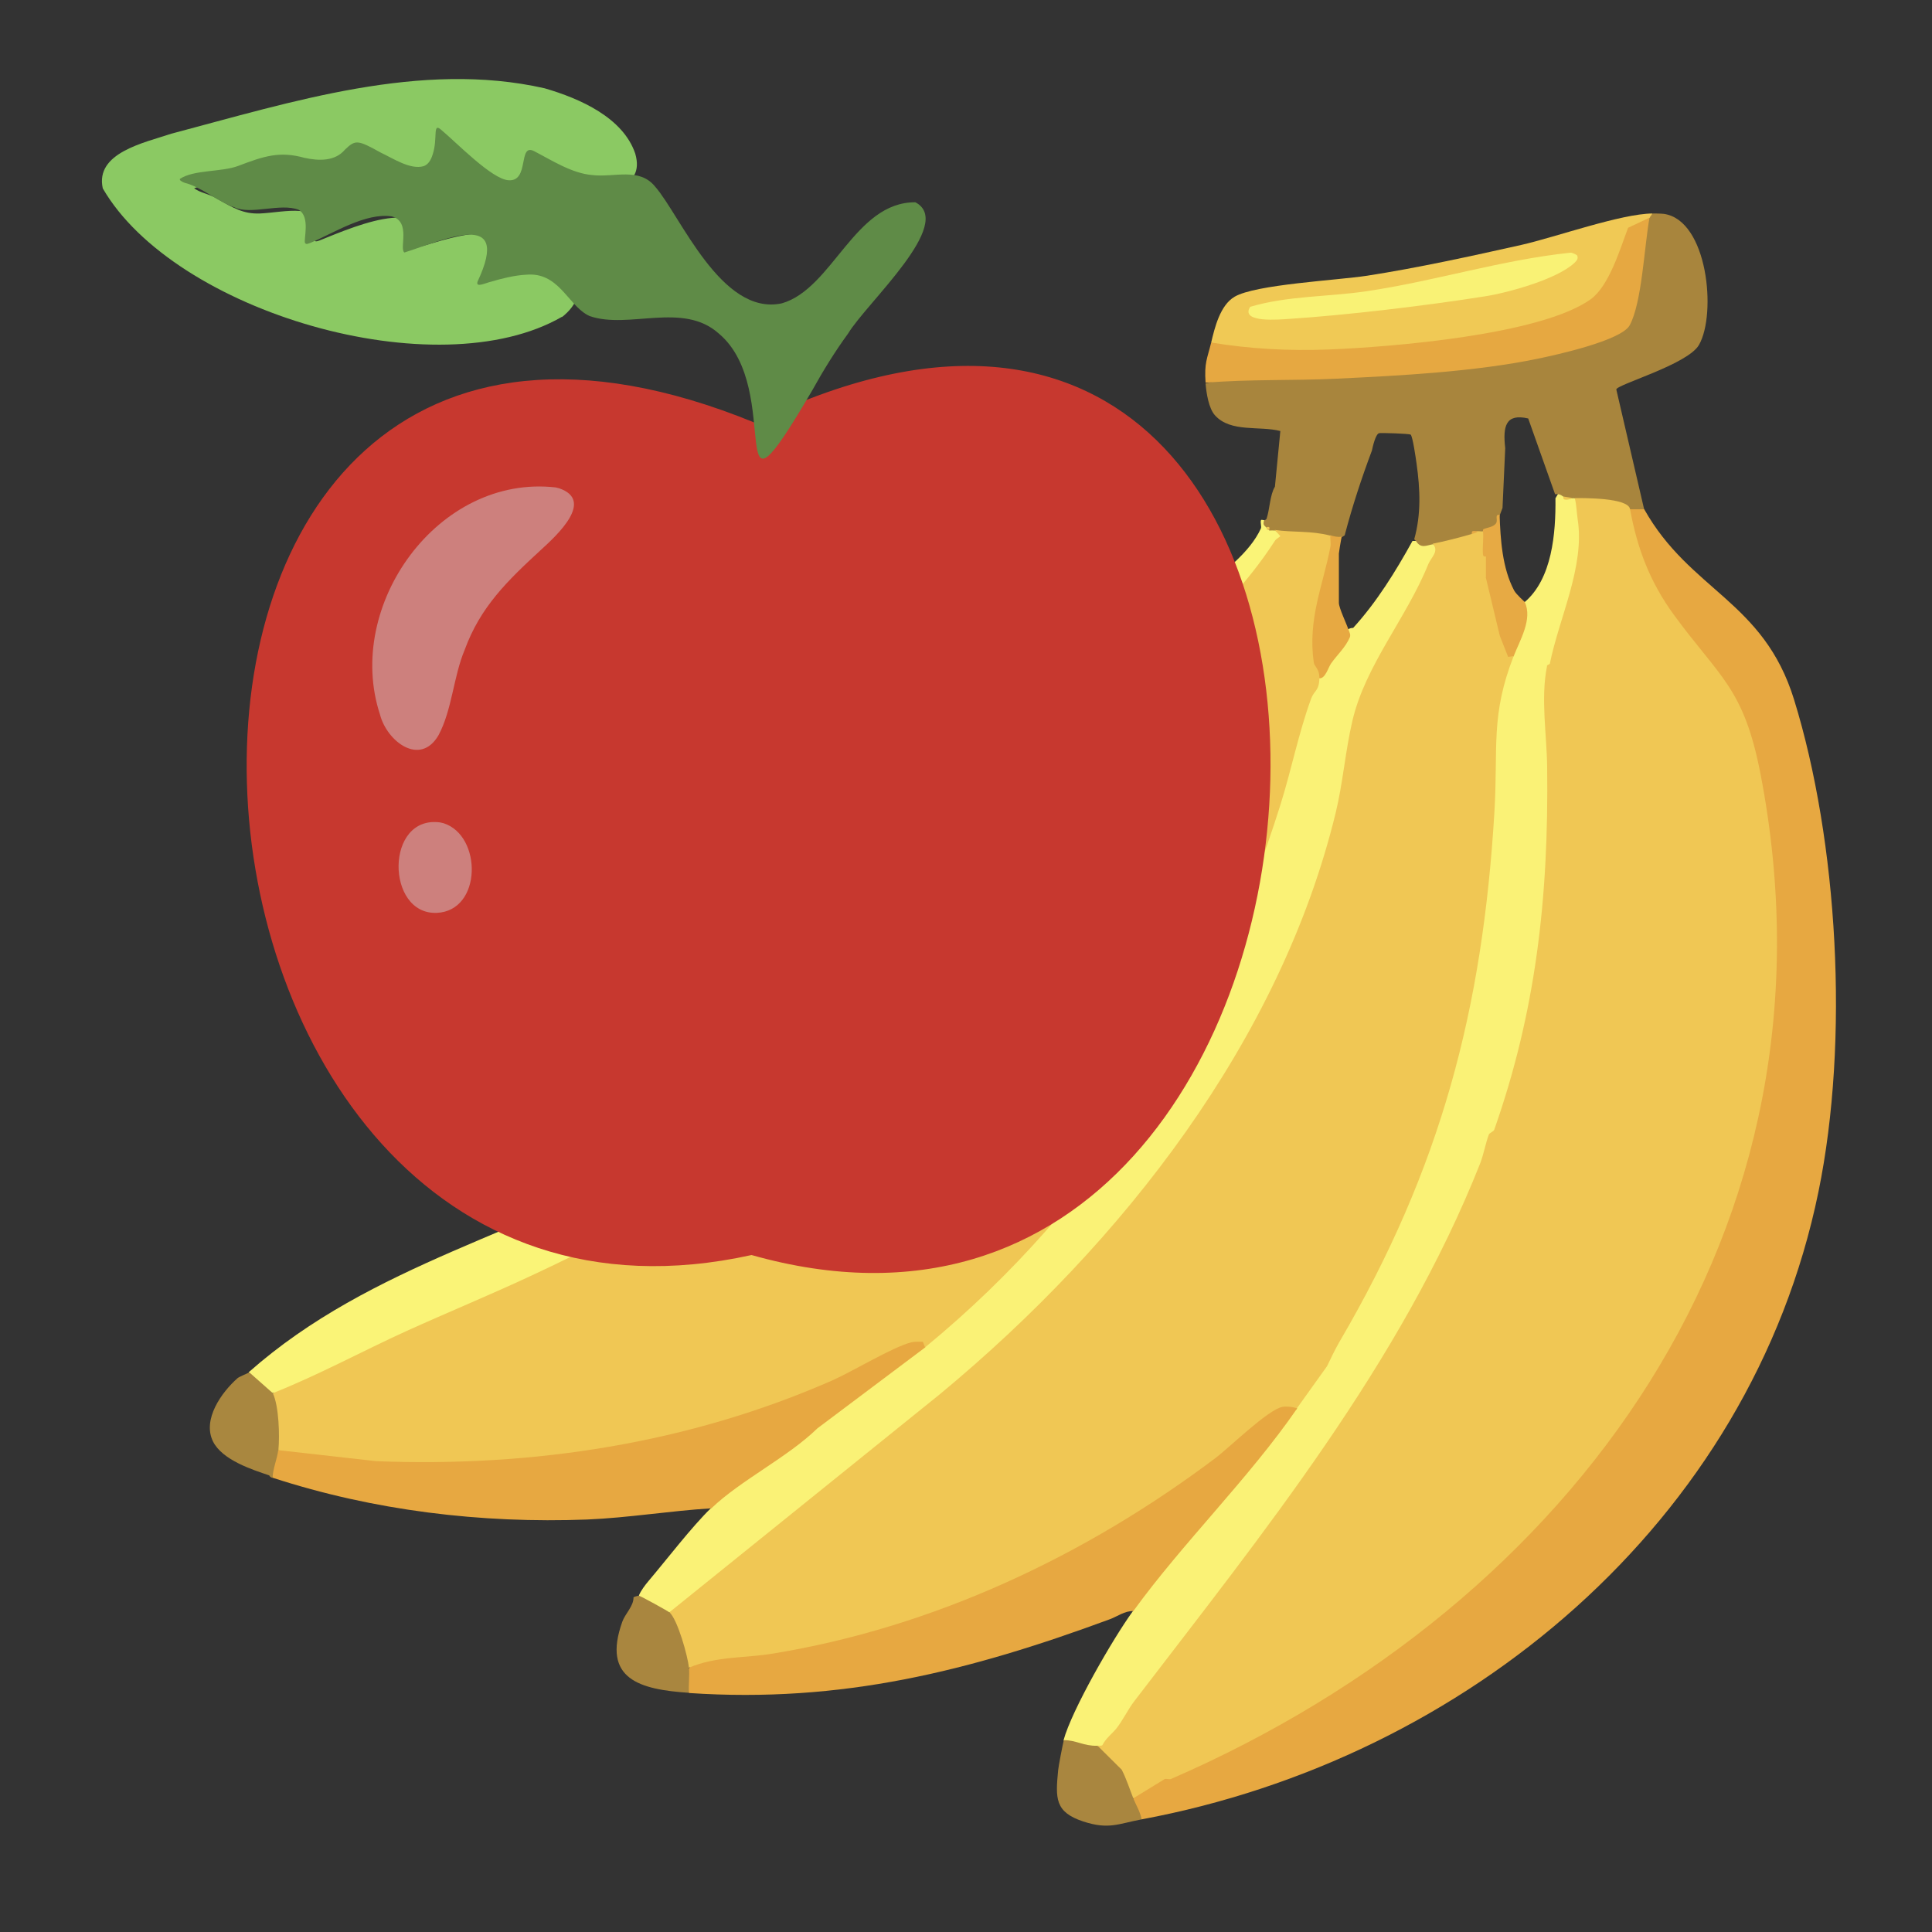
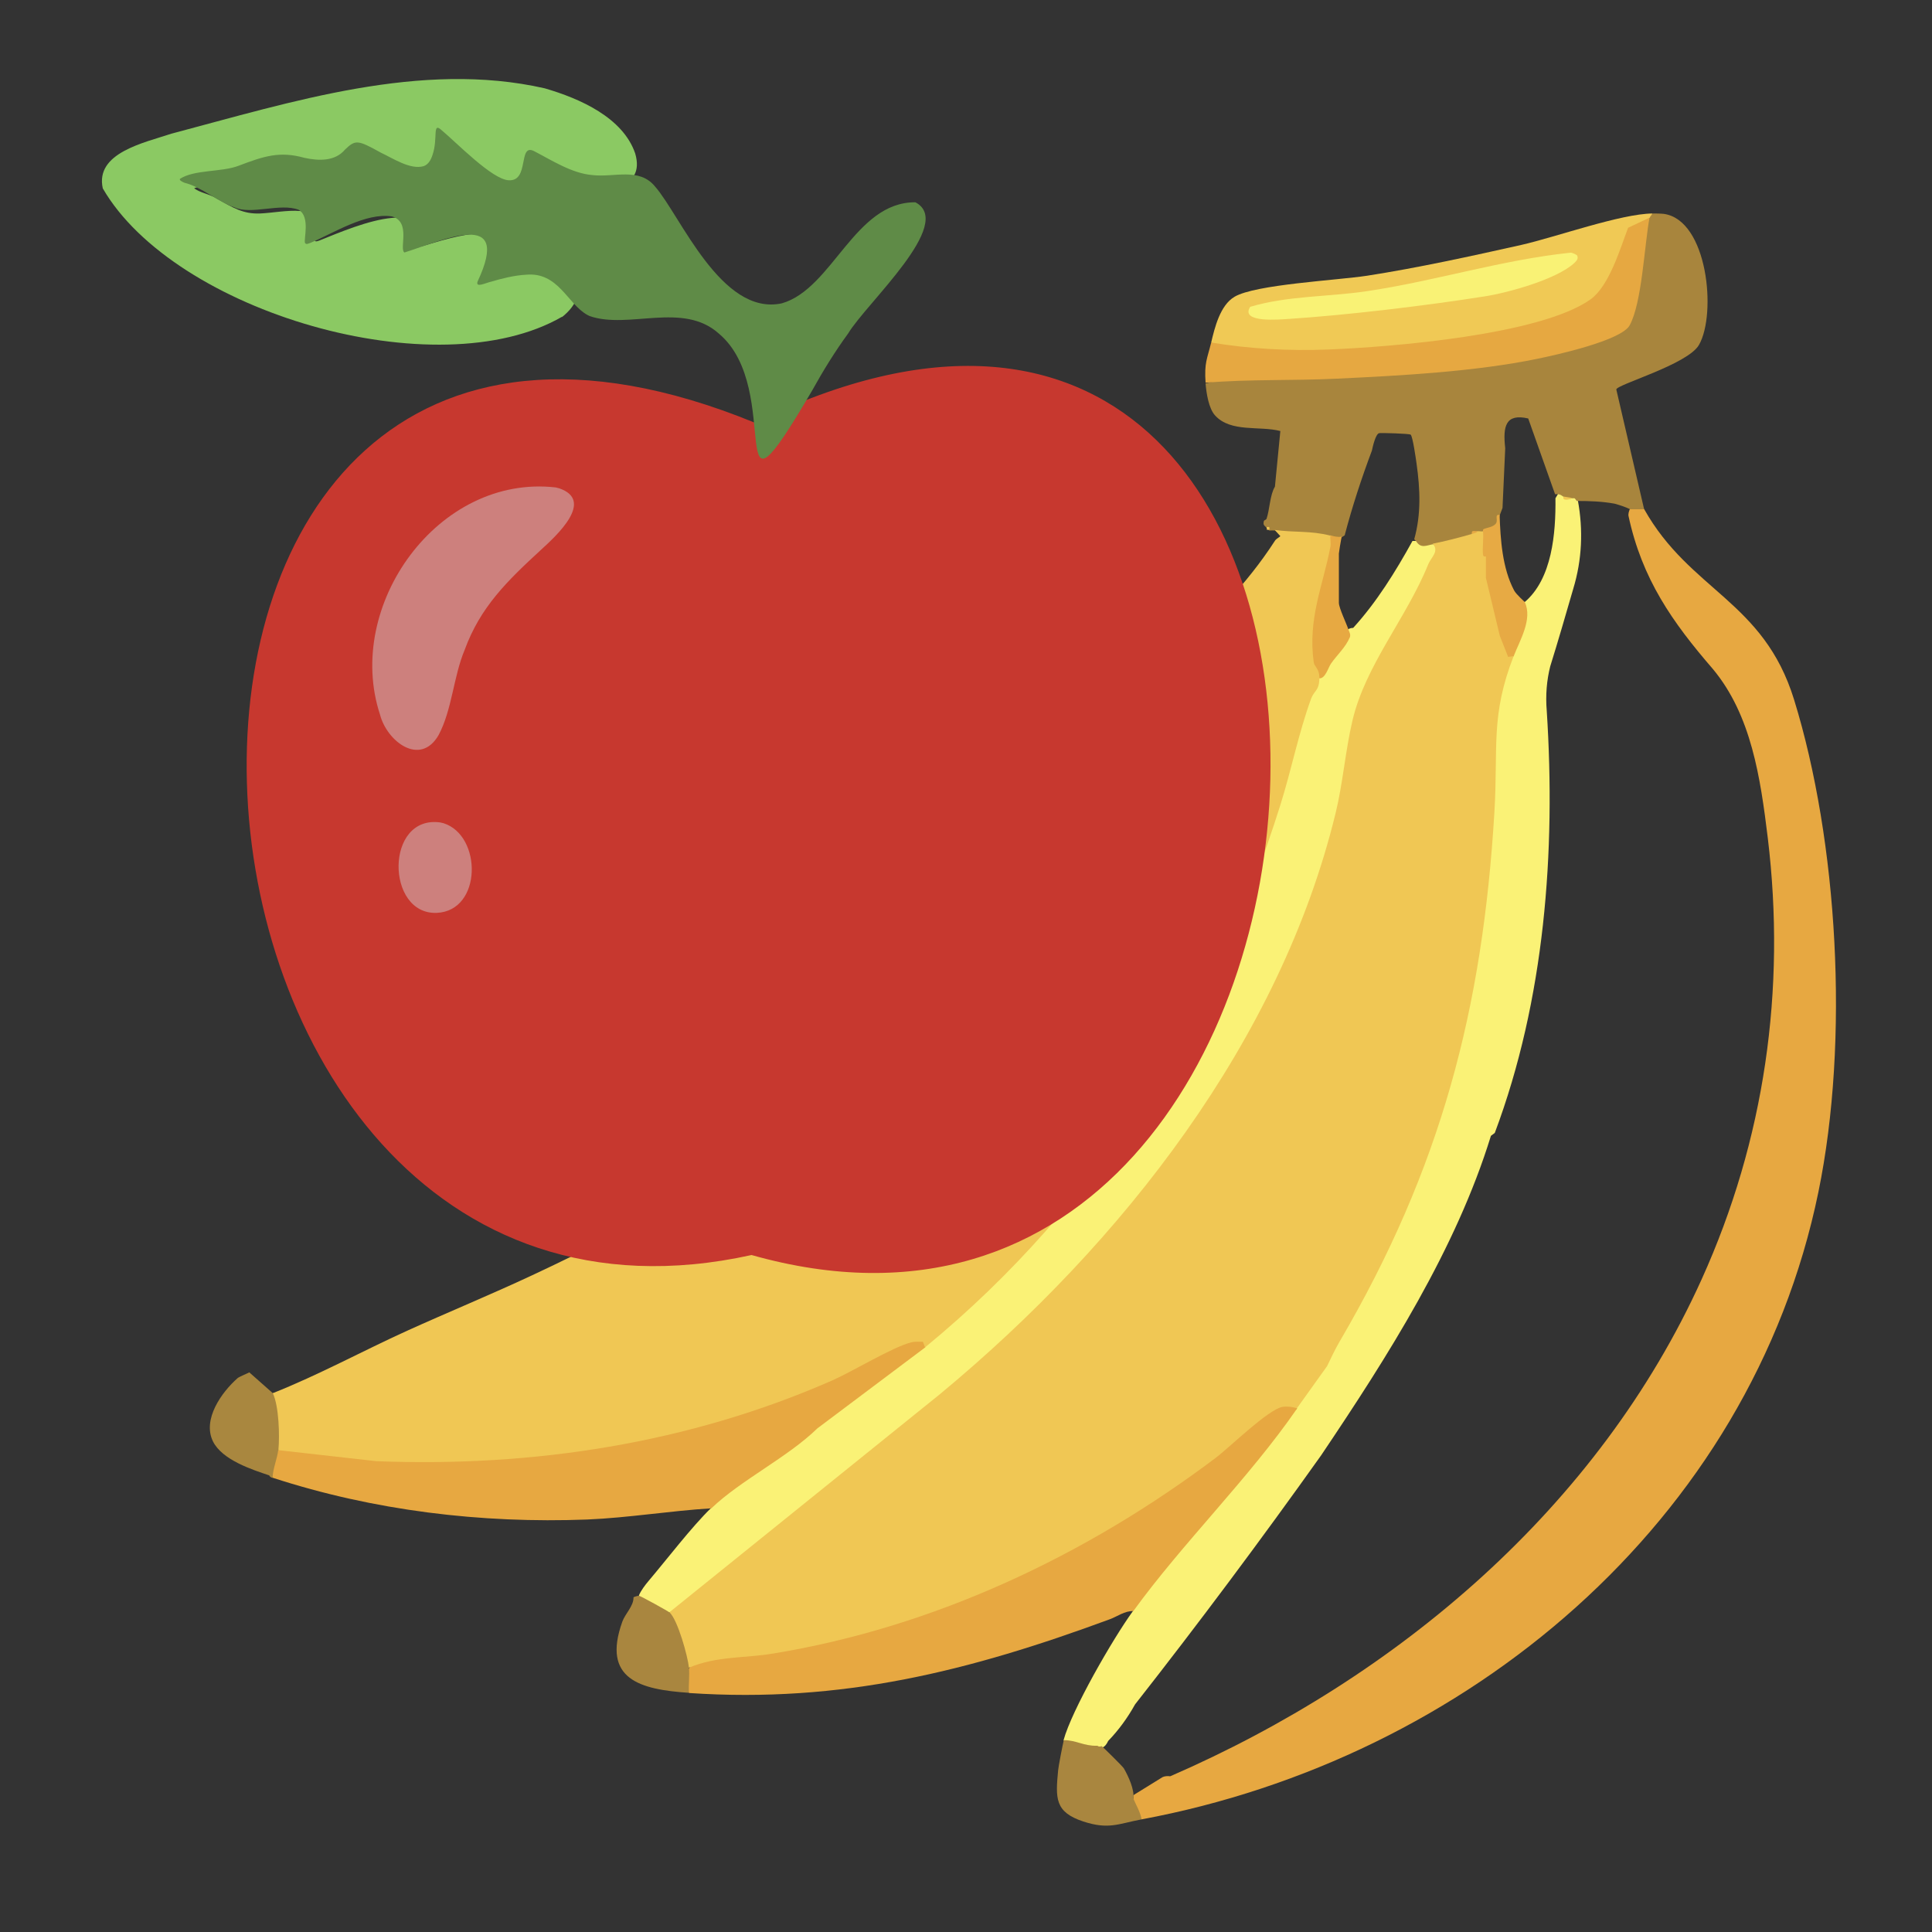
<svg xmlns="http://www.w3.org/2000/svg" id="_Слой_1" viewBox="0 0 100 100">
  <rect x="0" y="0" width="100" height="100" fill="#333333" stroke="none" />
  <defs>
    <style>.cls-1{fill:#a8853d;}.cls-2{fill:#8bc963;}.cls-3{fill:#f0c955;}.cls-4{fill:#e7a942;}.cls-5{fill:#faf276;}.cls-6{fill:#5f8b47;}.cls-7{fill:#faf477;}.cls-8{fill:#cd807d;}.cls-9{fill:#e6a841;}.cls-10{fill:#f0c754;}.cls-11{fill:#a9873f;}.cls-12{fill:#c7382f;}.cls-13{fill:#e7a841;}.cls-14{fill:#f9f275;}.cls-15{fill:#a9863f;}.cls-16{fill:#e7aa44;}</style>
  </defs>
  <g id="uCFgMJ.tif">
    <path class="cls-13" d="M85.1,26.35c2.38,4.24,6.18,4.74,7.76,9.86,2.26,7.31,2.88,17.61,1.26,25.49-3.52,17.12-18.24,29.34-35.03,32.47-.24-.16-.56-.81-.43-1.08v-.17s1.52-.94,1.52-.94c.12-.05.25-.06.39-.04,11.76-5.11,22.17-13.92,27.51-25.73,3.26-7.21,4.37-14.98,3.42-22.84-.38-3.11-.85-6.35-2.84-8.74-2.1-2.43-3.67-4.66-4.37-7.93-.01-.05,0-.11.01-.17s.04-.12.06-.18c.04-.22.66-.21.72,0Z" />
-     <path class="cls-7" d="M65.41,26.92c.12.05.23.23.14.36.07,0,.12.07.14.14.05-.21.2-.19.29,0,.41.14.57.33.14.62-1.49,2.13-3.12,3.93-4.9,5.82-.67.75-1.17,1.63-1.61,2.53-5.62,14.31-18.74,23.74-32.41,29.91-3.94,1.71-7.83,3.5-11.68,5.36-.45.26-.93.4-1.42.44-.04.04-.11.09-.14.07-.14-.09-1-.84-1.1-.97l.02-.18c6.38-5.64,14.51-7.22,21.8-11.47,10.56-6.15,15.85-13.43,22.22-23.69.42-.67.7-1.39,1.23-2.05,1.84-2.3,6.01-4.02,7.13-6.45.05-.11-.04-.32.01-.44.01-.03.13,0,.13,0Z" />
    <path class="cls-5" d="M80.93,25.7c.09.1.21.11.43.07.04-.14.1-.14.14,0l.17.13c.28,1.53.22,3.06-.24,4.58-.39,1.35-.78,2.69-1.19,4.01-.18.71-.25,1.49-.18,2.31.47,7.28-.1,14.93-2.69,21.84l-.2.15c-1.81,5.87-5.33,11.4-8.79,16.54-3.11,4.37-6.32,8.67-9.63,12.89-.39.7-.85,1.33-1.39,1.89-.17.36-.37.44-.59.25l-.13.14c-.5-.08-.99-.17-1.48-.28l-.11-.15c.42-1.55,2.55-5.25,3.59-6.68.31-.69.73-1.33,1.29-1.91,2.31-2.69,4.56-5.4,6.75-8.19.12-.16.28-.27.45-.38l-.09-.12c1.87-2.5,3.45-5.51,4.86-8.52,3.86-8.23,5.39-17.21,5.4-26.16.07-1.04.29-3.06.8-3.93.05-.09.14-.15.23-.2l-.09-.16c.5-.82.69-1.65.58-2.49l.09-.16c1.43-1.21,1.62-3.57,1.6-5.38l.13-.22c.12-.21.33-.09.29.14Z" />
    <path class="cls-5" d="M73.31,28c.11-.02.23.01.37.09.22-.07.38-.06.49.05.32-.03.31.33.21.57-.99,1.99-2.05,3.96-3.18,5.91-.51.99-.93,2.02-1.14,3.12-1.77,13.9-10.77,25.76-21.32,34.55l-13.92,11.22-.16-.06s-.1.1-.14.08c-.36-.16-1.08-.56-1.42-.78l-.03-.17c.1-.25.33-.55.5-.75.94-1.11,2.24-2.81,3.23-3.77.2-.41.53-.76,1.01-1.03,1.53-.99,3-2.07,4.39-3.23l5.5-4.14.16.06c.15-.22.31-.43.5-.61,2.3-2.09,4.4-4.03,6.42-6.42,6.08-7.19,10.16-15.91,12.39-24.96.18-.84.46-1.58.86-2.2.02-.22.09-.36.22-.43.38-.68.82-1.32,1.32-1.94l.19-.57c.07-.06.17-.09.28-.09,1.22-1.34,2.19-2.91,3.07-4.5h.17Z" />
    <path class="cls-1" d="M85.53,11.05c.2,0,.39,0,.59.02,2.27.32,2.74,5.17,1.82,6.78-.58,1.02-4.29,2.06-4.28,2.31l1.44,6.2h-.72c-.25-.12-.52-.21-.81-.29-.65-.12-1.31-.14-1.96-.14l-.1-.14s-.1,0-.14,0c-.2.06-.35.04-.43-.07-.09-.06-.17-.13-.29-.14h-.16s-1.39-3.92-1.39-3.92c-1.17-.27-1.32.4-1.19,1.54l-.14,3.09-.14.37-.04.13c.08.42-.3.7-.82.73-.06.21-.22.19-.29,0-.13.01-.23.06-.29.14l-.1.18c-.58.16-1.16.32-1.75.44l-.17-.11c-.34.06-.62.23-.86-.14l-.11-.12c.36-1.28.31-2.57.12-3.92-.04-.28-.19-1.35-.3-1.49-.05-.06-1.55-.1-1.63-.08-.19.03-.34.71-.38.9-.54,1.44-1.02,2.9-1.41,4.39l-.17.11c-.05.25-.58.17-.57-.07l-.23.09c-.78-.11-1.57-.18-2.36-.21l-.28-.17c-.09-.01-.19,0-.29,0-.05-.04-.1-.09-.14-.14-.11-.13-.2-.12-.14-.36.02-.04.12-.05.14-.12.16-.47.17-1.23.43-1.65l.28-2.88c-1.06-.28-2.57.09-3.38-.81-.33-.36-.45-1.16-.49-1.65.77-.22,1.58-.31,2.44-.27,3.69-.05,7.39-.14,11.06-.56,2.3-.26,4.94-.68,7.07-1.48,1.07-.4,1.32-.56,1.6-1.71.27-1.44.48-2.89.63-4.34l.18-.19c-.16-.07-.11-.15.14-.22Z" />
    <path class="cls-13" d="M67.14,72.9c-2.48,3.6-5.94,6.98-8.48,10.49-.44-.02-.85.29-1.21.42-7.29,2.69-13.88,4.35-21.78,3.82-.25-.25-.2-1.01,0-1.29.24-.28.59-.44,1.06-.48,10.28-.91,20.52-5.55,28.21-12.29l.93-.67c.32-.22,1.08-.4,1.26,0Z" />
    <path class="cls-13" d="M14.41,75.06l.08-.14c10.62,1.64,22.46-.05,32.03-5.35.36-.2,1.68-.56,1.37.17l-5.58,4.19c-1.55,1.51-3.97,2.68-5.49,4.14-2.14.13-4.28.49-6.43.58-5.49.21-11.05-.46-16.27-2.16-.14-.12-.15-.24-.1-.41.03-.27.17-.92.38-1.03Z" />
    <path class="cls-3" d="M85.53,11.05c-.03.07-.13.16-.14.22-.24.3-.58.5-1.02.62-.65,2.06-1.37,4.04-3.74,4.59-5.56,1.61-11.62,2.11-17.41,1.48-.19-.05-.36-.12-.53-.23.18-.76.46-1.93,1.21-2.37,1.08-.64,5.3-.85,6.87-1.09,2.63-.41,5.37-1.01,7.96-1.59,1.81-.41,5.17-1.62,6.81-1.63Z" />
    <path class="cls-9" d="M85.38,11.26c-.27,1.45-.39,4.41-1.03,5.58-.44.79-3.8,1.53-4.77,1.73-3.26.67-7.05.87-10.39,1.03-2.26.11-4.54.02-6.79.21-.07-1.05.08-1.22.29-2.08,2.01.33,4.03.44,6.07.36,3.26-.13,10.96-.75,13.56-2.59.97-.69,1.54-2.63,1.95-3.71l1.12-.53Z" />
    <path class="cls-11" d="M12.9,71.03l1.22,1.08c.06,0,.12,0,.17.04.23.17.34,2.42.26,2.81l-.15.1c-.04.4-.29,1-.29,1.44-.18-.06-.14-.12-.19-.14-.83-.28-2.42-.78-2.9-1.76-.55-1.13.44-2.53,1.28-3.27.08-.07.57-.27.59-.29Z" />
    <path class="cls-15" d="M33.08,82.6c.09.01,1.51.8,1.58.86.03-.02.06-.04.09-.04.33-.04,1.02,2.37,1.04,2.79l-.13.12c.04.41-.03.87,0,1.29-2.52-.17-4.52-.69-3.45-3.68.15-.42.59-.81.58-1.26.02-.03.24-.09.28-.08Z" />
    <path class="cls-15" d="M55.07,90.07c.64,0,1.02.31,1.72.29.08.05.15.05.23.02.07.04,1.11,1.07,1.15,1.15.24.42.56,1.11.49,1.56.15.36.36.69.43,1.08-1.22.23-1.7.54-3.02.11-1.48-.49-1.44-1.2-1.3-2.66.01-.16.23-1.3.29-1.54Z" />
-     <path class="cls-10" d="M81.5,25.78c.49,0,2.77-.02,2.87.57.37,2.03,1.03,3.77,2.26,5.46,2.39,3.27,3.62,3.77,4.49,8.23,4.57,23.6-9.67,42.98-30.51,52.04-.08.03-.23-.02-.32,0l-1.63,1c-.2-.5-.35-.99-.6-1.48l-1.26-1.25c.09,0,.18.03.26-.02.17-.35.5-.59.72-.86.3-.37.62-1.01.91-1.39,6.67-8.72,13.82-17.5,17.93-27.88.17-.44.28-1.05.44-1.47.03-.09.25-.17.28-.25,2.13-6.06,2.83-11.92,2.74-18.81-.02-1.64-.34-3.52-.01-5.17-.02-.1.14-.1.15-.15.48-2.38,1.82-5.03,1.44-7.47-.05-.34-.06-.74-.15-1.1Z" />
    <path class="cls-10" d="M68.86,27.71c.19.03.17.41.15.58l-.71,2.99c-.21.98-.3,1.98-.16,2.98.29.38.34.66.15.85-.01.66-.27.62-.43,1.06-.66,1.82-1,3.62-1.59,5.5-3.43,10.9-9.26,20.57-18.39,28.07l-.11-.29c-.21,0-.41-.02-.61.03-.95.24-3.04,1.51-4.08,1.97-7.42,3.26-15.49,4.5-23.61,4.18l-5.06-.57c.07-.74.03-2.28-.29-2.95,2.37-.94,4.64-2.18,6.95-3.23,2.12-.96,4.33-1.87,6.47-2.87,12.38-5.79,23.54-13.33,30.09-25.6,1.13-2.12,1.87-4.75,3.38-6.51,1.84-2.15,3.39-3.45,5-5.94.04-.06.26-.19.26-.21l-.29-.32c1.01.14,1.84.03,2.87.29Z" />
    <path class="cls-10" d="M65.56,27.28c.15-.02.16,0,.14.14h-.13s0-.13-.01-.14Z" />
    <path class="cls-10" d="M76.76,27.5l.15.13c-.03.41-.03.8,0,1.16.23.11.22.99,0,1.11l.09-.02c.31,1.31.69,2.62,1.14,3.92.11.01.18.06.21.15-1.21,3.1-.8,4.7-1,8.09-.61,10.15-2.74,18.4-8.03,27.43-.21.36-.45.86-.63,1.24l-1.56,2.18c-.23-.07-.51-.11-.75-.07-.74.13-2.74,2.1-3.47,2.65-6.7,5.04-14.54,8.75-22.91,10.12-1.46.24-2.94.13-4.34.73-.06-.59-.58-2.48-1.01-2.87l13.99-11.28c9.53-7.89,17.64-18.37,20.49-30.08.38-1.56.5-3.2.87-4.78.67-2.88,2.8-5.32,3.92-8.09.15-.38.59-.67.24-1.08.58-.11,1.44-.33,2.01-.5.05-.08.15-.13.29-.14.07-.02.22.02.29,0Z" />
    <path class="cls-16" d="M77.62,26.64c.04,1.28.14,2.77.75,3.92.11.21.53.57.55.6.42.89-.26,1.99-.57,2.8l-.29.04-.43-1.09-.72-3v-1.11s-.14.05-.15-.1c-.04-.37.04-.81,0-1.19,0,0-.01-.1.02-.12.17-.08.56-.11.67-.33.08-.16-.1-.45.17-.41Z" />
    <path class="cls-10" d="M81.36,25.78s-.21.13-.39.07c-.08-.03-.04-.14-.05-.15l.43.07Z" />
    <path class="cls-4" d="M69.44,27.79c-.04.19-.14.81-.14.86v2.55c0,.27.41,1.11.5,1.4.04.12.12.23.07.38-.23.54-.66.91-.98,1.37-.14.2-.29.78-.6.76.01-.51-.26-.6-.29-.82-.32-2.26.48-3.99.86-5.98.04-.18-.02-.4,0-.6.19.05.37.1.57.07Z" />
    <path class="cls-16" d="M76.48,27.5s.03.05-.29.14c-.05-.22.11-.14.29-.14Z" />
    <path class="cls-14" d="M81.63,13.22c.08.16-.02.27-.13.38-.9.85-3.43,1.55-4.65,1.74-3.04.48-7.12.97-10.18,1.17-.37.02-2.51.23-1.96-.63,1.96-.58,4.05-.51,6.05-.81,3.51-.52,6.97-1.62,10.52-1.99.08-.02.34.11.36.15Z" />
  </g>
  <g id="MmCCG7.tif">
    <path class="cls-12" d="M39.07,21.88c36.84-17.99,34.37,52.85-.17,43.08-33.2,7.33-36.51-58.1.17-43.08Z" />
    <path class="cls-2" d="M29.1,16.39c-6.48,3.75-20.08-.24-23.78-6.64-.41-1.84,2.14-2.36,3.55-2.83,6.24-1.65,12.92-3.8,19.32-2.35,1.83.53,4.06,1.52,4.69,3.38.54,1.87-1.59,2-2.84,1.49-.64-.12-1.3-.7-1.86-.51-.25.21-.3,1.33-1.44.99-1.12-.36-2.37-1.46-3.25-2.07-.35-.25-.11.4-.42,1.02-.57,1.08-2.06.15-2.92-.1-1.04-.43-1.22-.32-1.86.08-.55.37-1.27.31-1.91.19-1.42-.36-2.42-.14-4.01.31-.65.21-1.78.2-2.32.39.26.23.83.31,1.17.54.86.48,1.36.8,2.23.77,1.24-.05,3.32-.64,2.92,1.04-.02.23-.23.51.16.36,1.04-.42,2.55-1.06,3.75-1.17,1.4-.16,1.41.81,1.35,1.41.03.11.11.07.23.05,1.51-.44,5.25-1.73,3.76,1.3-.02.13.07.11.21.1.54-.09,2.73-.63,3.61.07.73.52.59,1.4-.24,2.11l-.12.1Z" />
    <path class="cls-6" d="M30.4,16.3c-1.03-.57-1.5-2.24-3.18-2.08-.59.03-1.27.2-1.8.36-.28.06-.82.34-.7-.01,1.8-3.83-1.78-2.13-3.79-1.5-.28-.21.36-1.59-.65-1.87-1.36-.2-2.98.85-4.21,1.37-.13.04-.21.1-.28.01-.09-.16.29-1.36-.33-1.72-.94-.37-2.47.28-3.33-.13-.83-.27-1.69-1.05-2.58-1.27-.17-.07-.26-.13-.24-.2.74-.49,2.15-.34,3.04-.68,1.31-.5,2.13-.77,3.41-.41.74.16,1.58.19,2.1-.43.54-.52.66-.5,1.85.16.64.3,1.53.9,2.22.7.25-.09.38-.34.46-.59.29-.85-.03-1.73.47-1.27.78.65,2.61,2.55,3.47,2.59,1.09.07.47-1.93,1.31-1.51.91.47,1.95,1.15,3.01,1.24,1.13.14,2.44-.42,3.26.6,1.3,1.48,3.42,6.72,6.56,6.04,2.63-.76,3.76-5.25,6.91-5.23,2.07,1.09-2.53,5.21-3.48,6.79-.68.93-1.29,1.92-1.85,2.93-4.81,8.22-1.36-.02-4.85-2.93-1.86-1.66-4.65-.2-6.68-.9l-.1-.05Z" />
    <path class="cls-8" d="M28.93,25.27c1.87.63-.11,2.44-.93,3.19-1.75,1.61-3.14,2.96-3.95,5.18-.58,1.38-.65,3.1-1.35,4.41-.95,1.64-2.67.33-3.03-1.06-1.86-5.65,3.01-12.46,9.1-11.76l.15.04Z" />
    <path class="cls-8" d="M22.96,42.61c2,.64,2,4.53-.35,4.64-2.65.11-2.69-5.08.18-4.68l.17.04Z" />
  </g>
</svg>